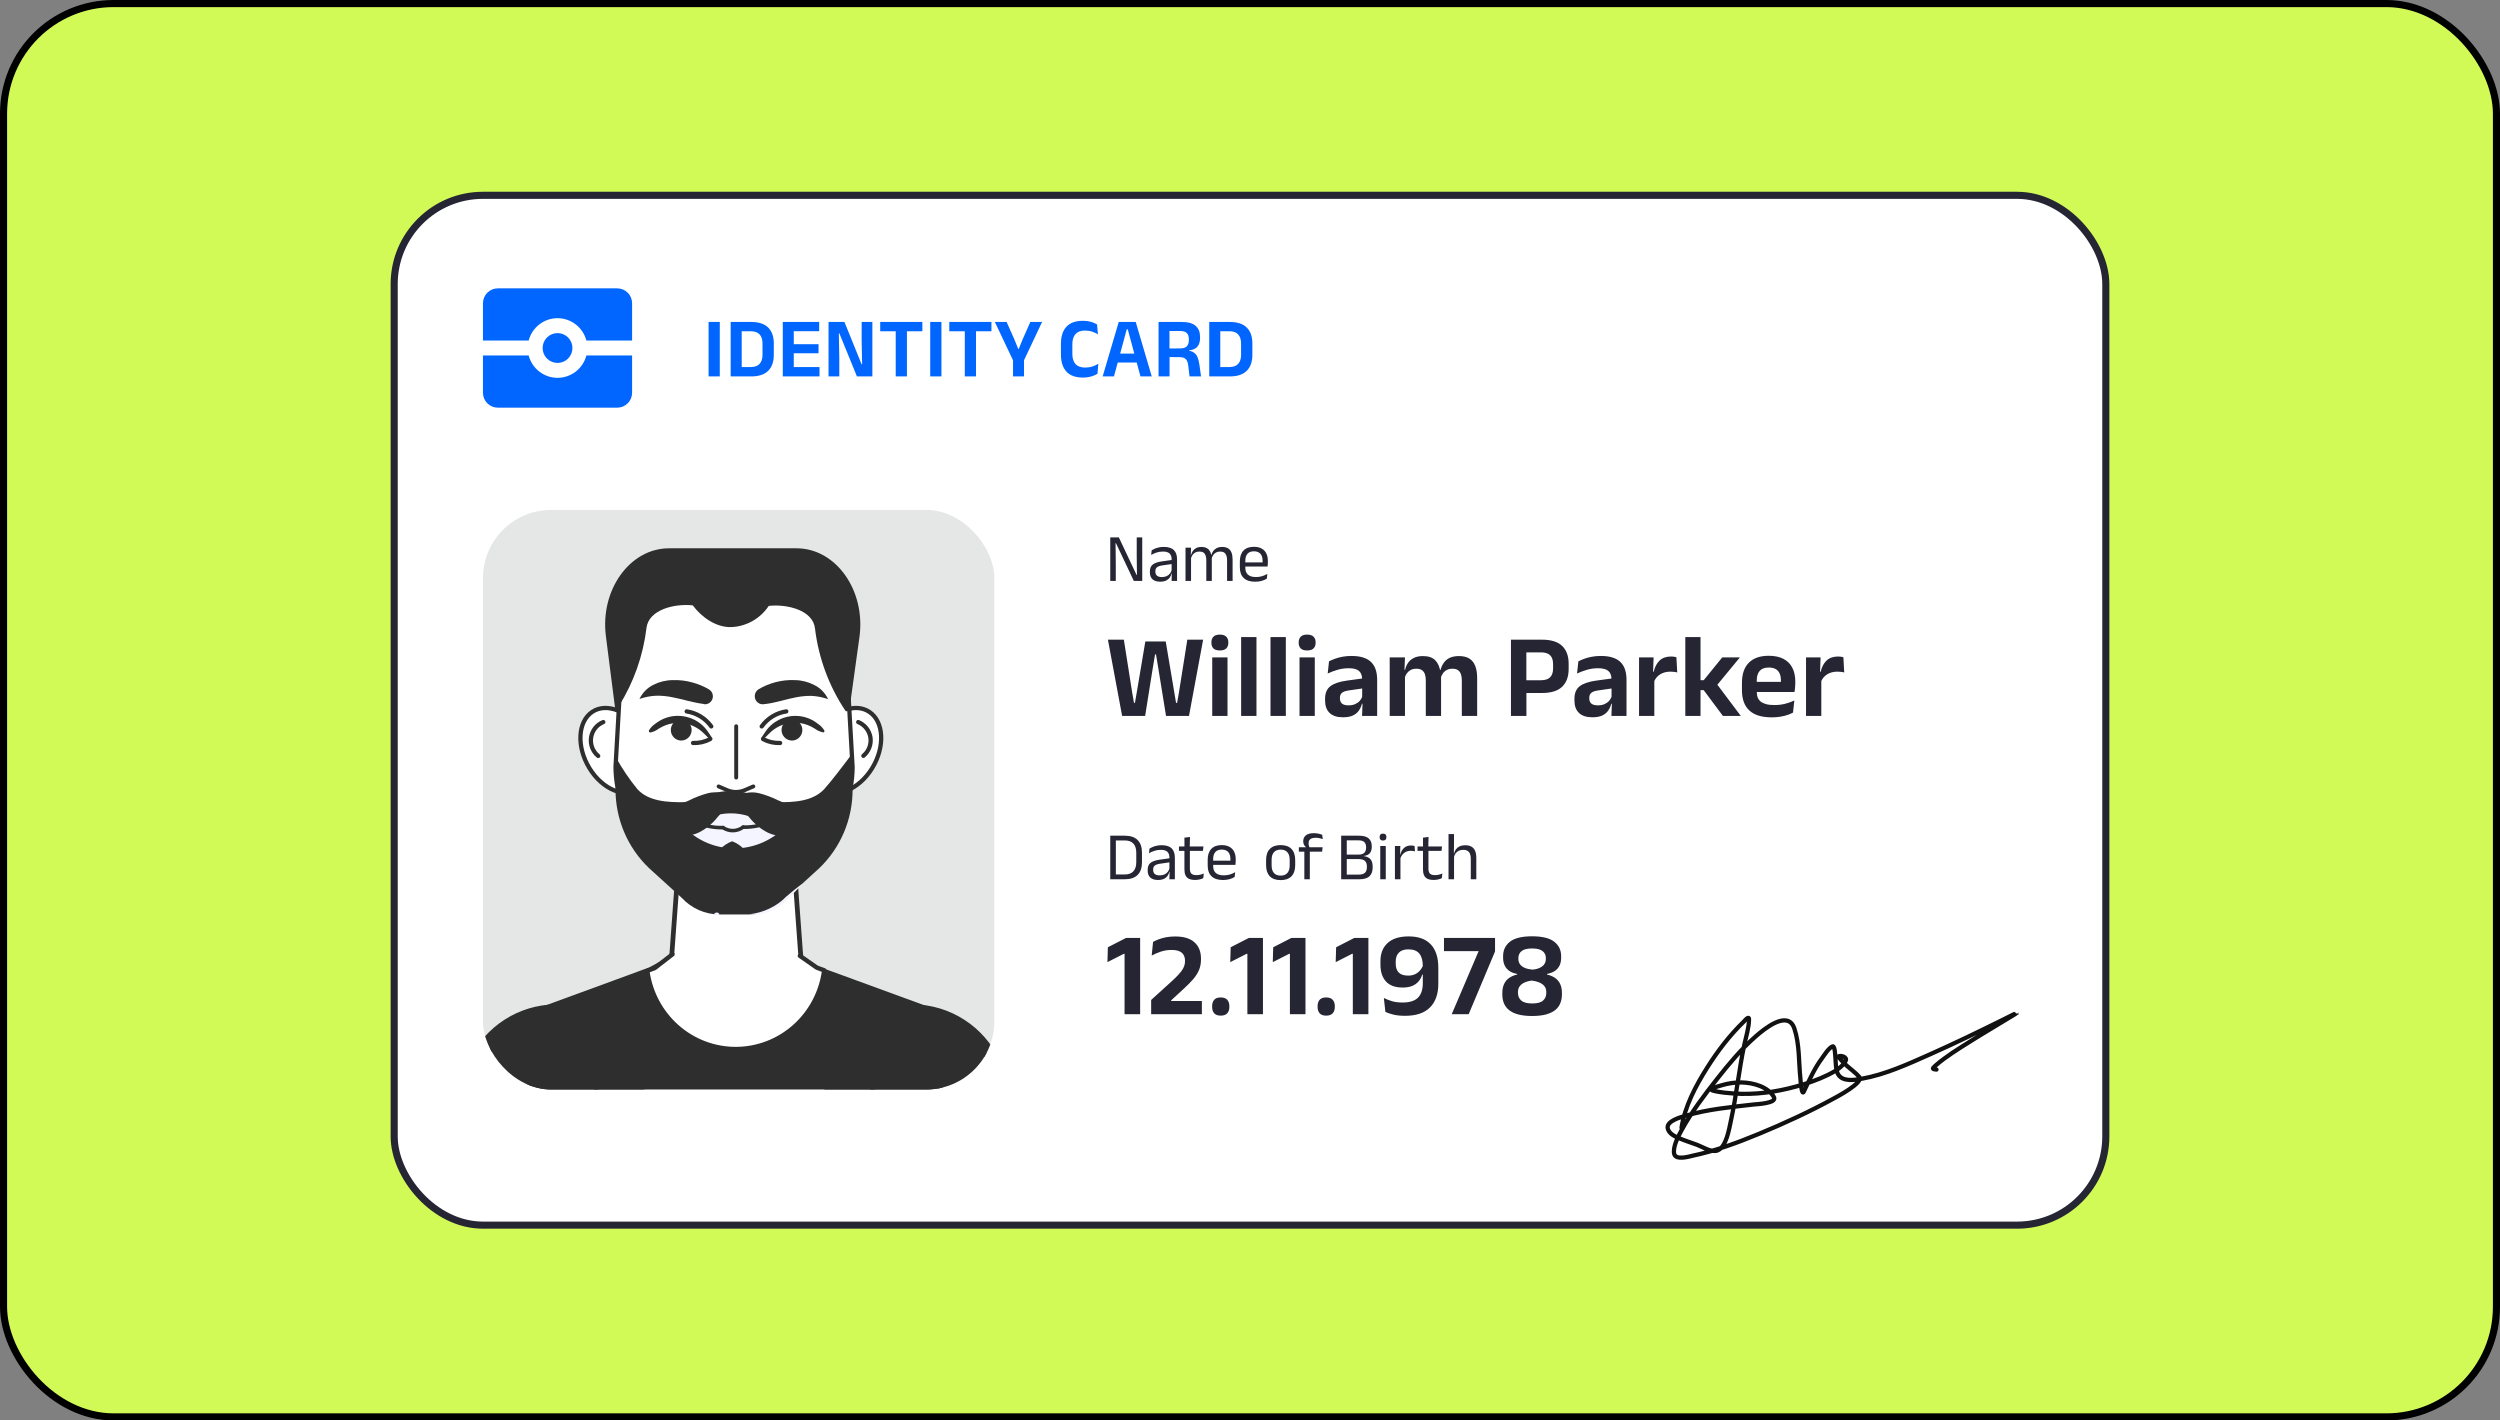
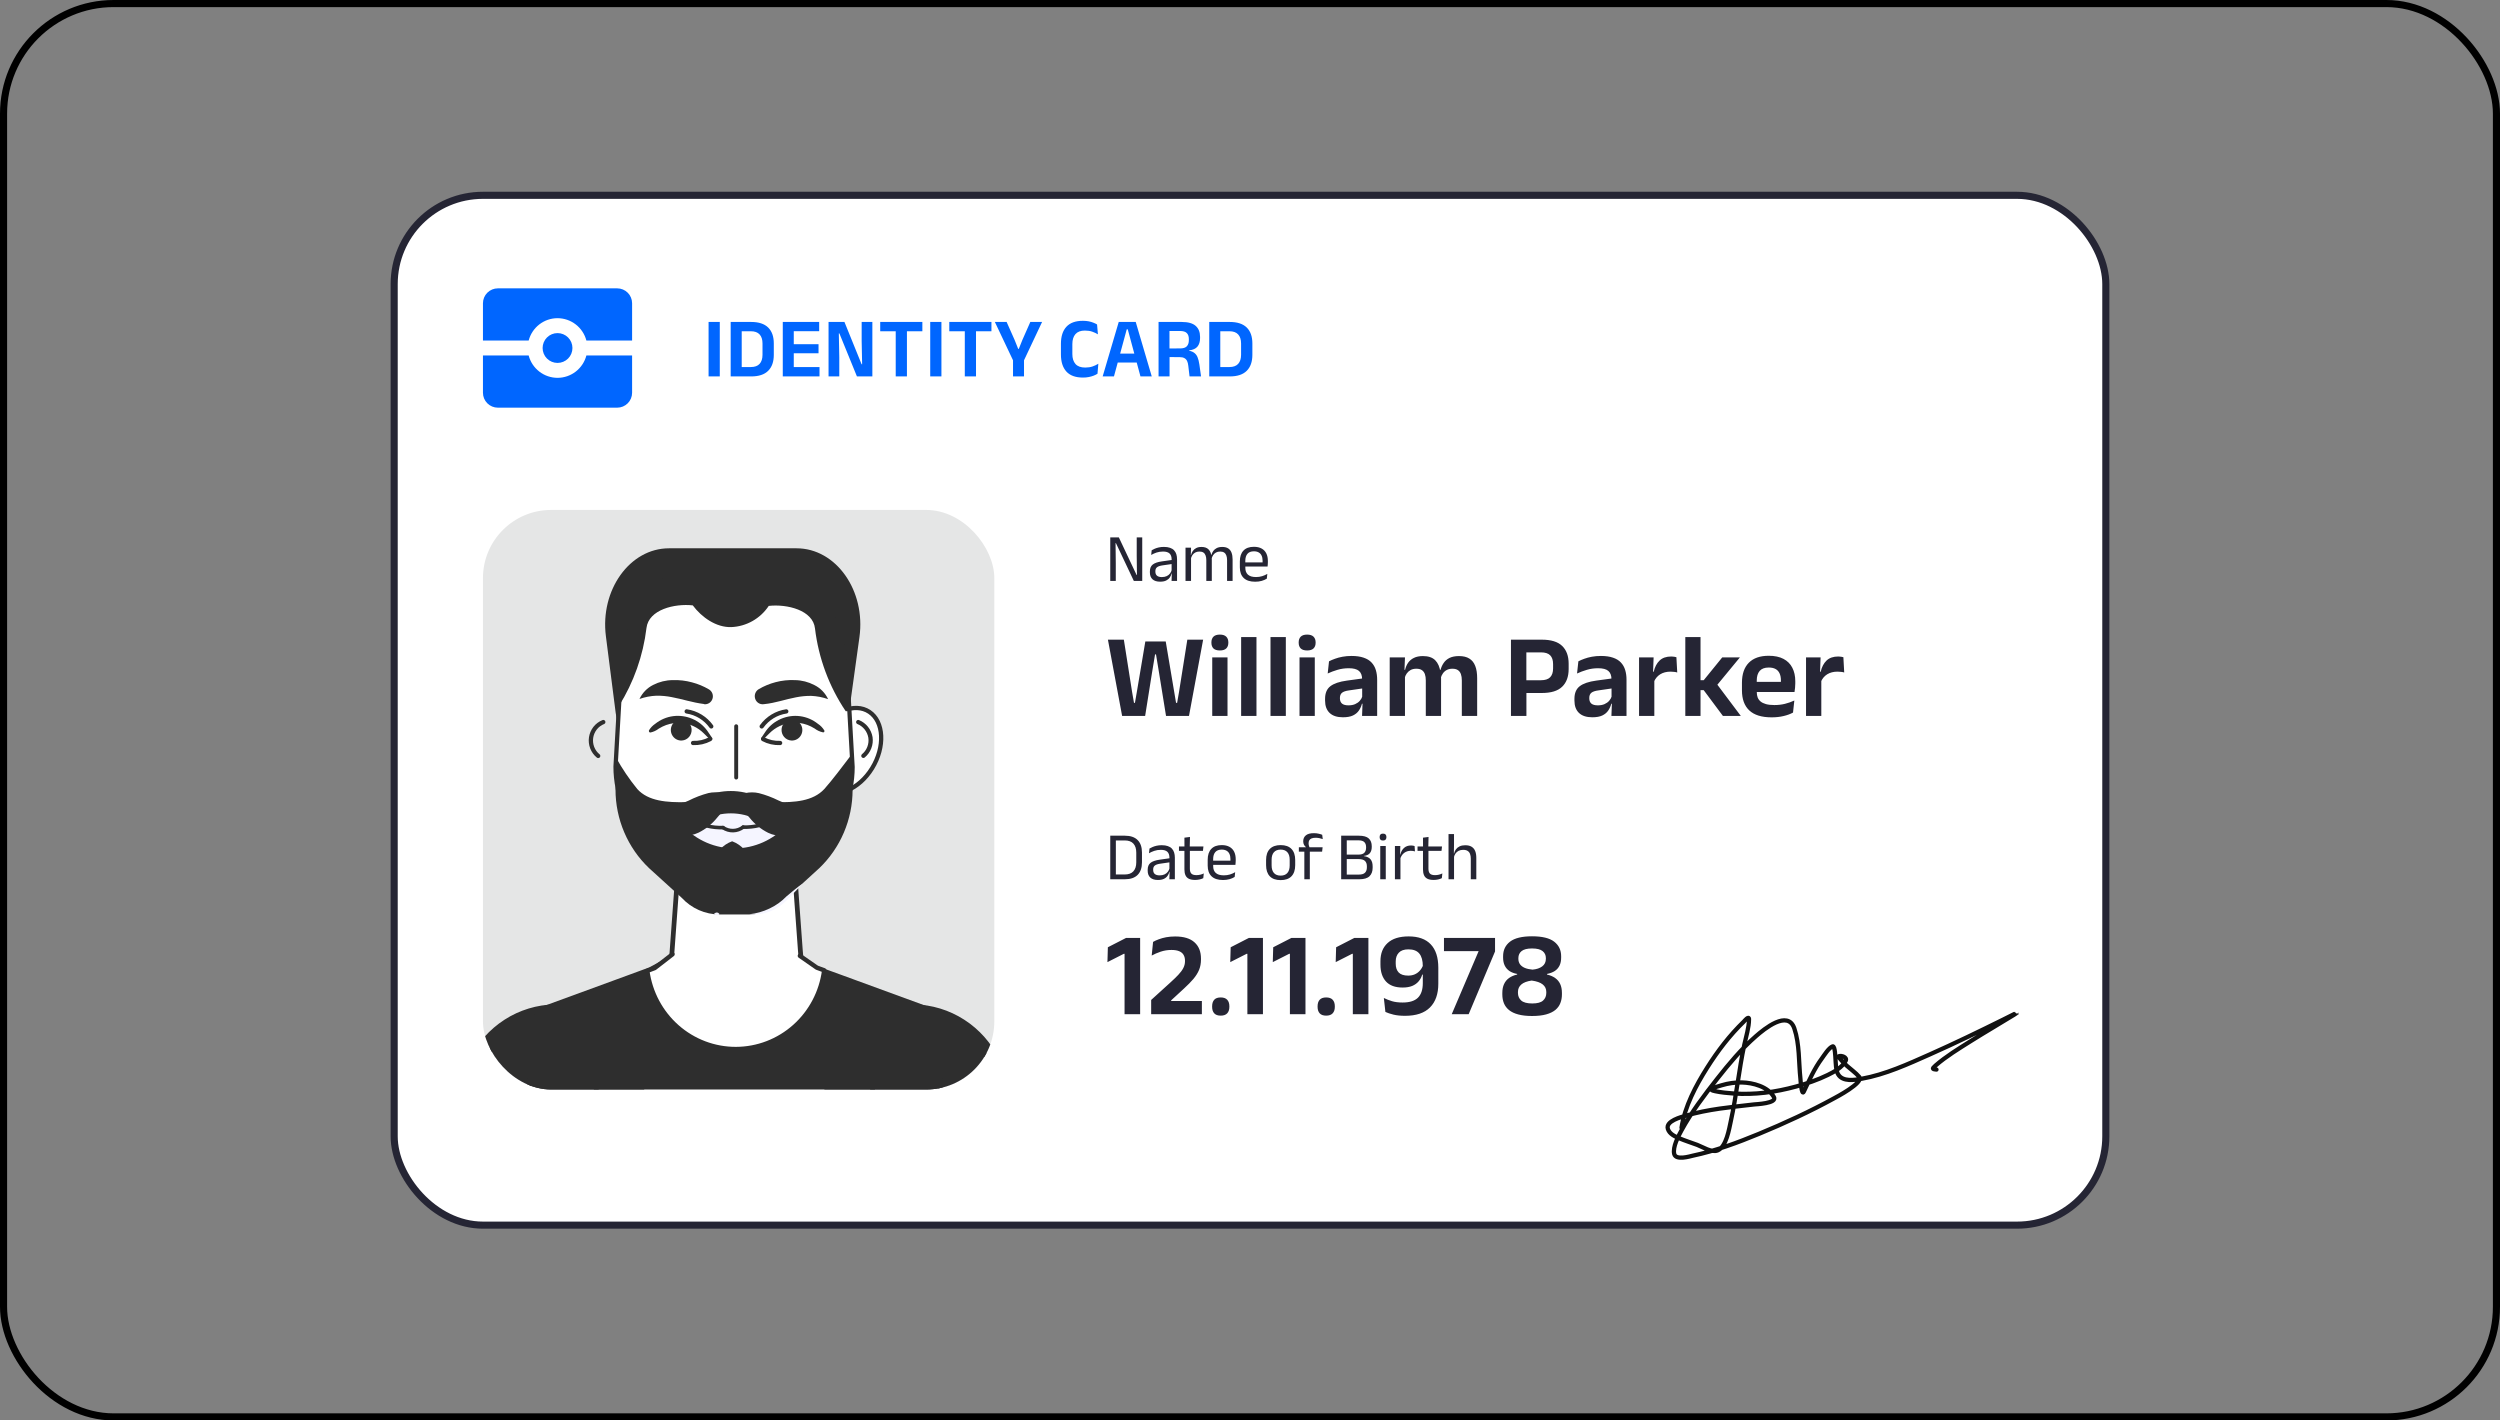
<svg xmlns="http://www.w3.org/2000/svg" width="352" height="200" viewBox="0 0 352 200" fill="none">
  <rect x="0" y="0" width="352" height="200" fill="#808080" stroke="none" />
-   <rect x="0.5" y="0.5" width="351" height="199" rx="15.5" fill="#D2FA57" />
  <rect x="0.5" y="0.5" width="351" height="199" rx="15.5" stroke="black" />
  <rect x="55.5" y="27.5" width="241" height="145" rx="12.5" fill="white" />
  <rect x="55.5" y="27.5" width="241" height="145" rx="12.5" stroke="#252534" />
  <g clip-path="url(#clip0_15343_35228)">
-     <path d="M70.1 40.6C69.543 40.6 69.009 40.821 68.615 41.215C68.221 41.609 68 42.143 68 42.7V47.95H74.436C74.919 46.102 76.589 44.8 78.5 44.8C79.43 44.803 80.333 45.113 81.068 45.683C81.803 46.253 82.329 47.05 82.564 47.95H89V42.7C89 42.143 88.779 41.609 88.385 41.215C87.991 40.821 87.457 40.6 86.9 40.6H70.1ZM78.5 46.9C77.943 46.9 77.409 47.121 77.015 47.515C76.621 47.909 76.4 48.443 76.4 49C76.4 49.557 76.621 50.091 77.015 50.485C77.409 50.879 77.943 51.1 78.5 51.1C79.057 51.1 79.591 50.879 79.985 50.485C80.379 50.091 80.6 49.557 80.6 49C80.6 48.443 80.379 47.909 79.985 47.515C79.591 47.121 79.057 46.9 78.5 46.9ZM68 50.05V55.3C68 55.857 68.221 56.391 68.615 56.785C69.009 57.179 69.543 57.4 70.1 57.4H86.9C87.457 57.4 87.991 57.179 88.385 56.785C88.779 56.391 89 55.857 89 55.3V50.05H82.564C82.329 50.95 81.803 51.747 81.068 52.317C80.333 52.887 79.43 53.197 78.5 53.2C77.57 53.197 76.667 52.887 75.932 52.317C75.197 51.747 74.671 50.95 74.436 50.05H68Z" fill="#0066FF" />
+     <path d="M70.1 40.6C69.543 40.6 69.009 40.821 68.615 41.215C68.221 41.609 68 42.143 68 42.7V47.95H74.436C74.919 46.102 76.589 44.8 78.5 44.8C79.43 44.803 80.333 45.113 81.068 45.683C81.803 46.253 82.329 47.05 82.564 47.95H89V42.7C89 42.143 88.779 41.609 88.385 41.215C87.991 40.821 87.457 40.6 86.9 40.6H70.1ZM78.5 46.9C77.943 46.9 77.409 47.121 77.015 47.515C76.621 47.909 76.4 48.443 76.4 49C76.4 49.557 76.621 50.091 77.015 50.485C77.409 50.879 77.943 51.1 78.5 51.1C79.057 51.1 79.591 50.879 79.985 50.485C80.379 50.091 80.6 49.557 80.6 49C80.6 48.443 80.379 47.909 79.985 47.515C79.591 47.121 79.057 46.9 78.5 46.9M68 50.05V55.3C68 55.857 68.221 56.391 68.615 56.785C69.009 57.179 69.543 57.4 70.1 57.4H86.9C87.457 57.4 87.991 57.179 88.385 56.785C88.779 56.391 89 55.857 89 55.3V50.05H82.564C82.329 50.95 81.803 51.747 81.068 52.317C80.333 52.887 79.43 53.197 78.5 53.2C77.57 53.197 76.667 52.887 75.932 52.317C75.197 51.747 74.671 50.95 74.436 50.05H68Z" fill="#0066FF" />
  </g>
  <g clip-path="url(#clip1_15343_35228)">
    <rect x="68" y="71.8" width="72" height="81.6" rx="9.6" fill="#E5E6E6" />
    <g clip-path="url(#clip2_15343_35228)">
      <path d="M110.645 109.478H95.57C91.136 109.478 87.363 105.605 86.687 100.36L85.31 89.579C84.474 83.067 88.685 77.2 94.193 77.2H112.149C117.721 77.2 121.923 83.163 121.008 89.716L119.512 100.497C118.787 105.677 115.038 109.478 110.645 109.478Z" fill="#2E2E2E" />
      <path d="M115.325 103.152C113.486 106.154 113.661 109.712 115.723 111.092C117.784 112.472 120.952 111.165 122.798 108.163C124.645 105.161 124.462 101.61 122.401 100.231C120.339 98.851 117.171 100.158 115.325 103.152Z" fill="white" stroke="#2E2E2E" stroke-width="0.6" stroke-linecap="round" stroke-linejoin="round" />
      <path d="M120.84 101.667C121.285 101.849 121.677 102.143 121.978 102.521C122.279 102.9 122.479 103.35 122.56 103.83C122.629 104.312 122.574 104.804 122.399 105.258C122.225 105.712 121.937 106.112 121.565 106.42" stroke="#2E2E2E" stroke-width="0.6" stroke-linecap="round" stroke-linejoin="round" />
-       <path d="M90.46 103.152C92.299 106.154 92.123 109.712 90.062 111.092C88 112.472 84.832 111.165 82.994 108.163C81.155 105.161 81.33 101.61 83.392 100.231C85.453 98.851 88.613 100.158 90.46 103.152Z" fill="white" stroke="#2E2E2E" stroke-width="0.6" stroke-linecap="round" stroke-linejoin="round" />
      <path d="M84.943 101.667C84.493 101.845 84.098 102.139 83.796 102.521C83.495 102.903 83.298 103.358 83.225 103.842C83.153 104.325 83.207 104.819 83.383 105.275C83.558 105.73 83.849 106.131 84.226 106.436" stroke="#2E2E2E" stroke-width="0.6" stroke-linecap="round" stroke-linejoin="round" />
      <path d="M113.144 139.336C113.165 140.595 112.941 141.845 112.485 143.017C112.029 144.188 111.35 145.256 110.487 146.162C109.624 147.067 108.593 147.791 107.454 148.292C106.314 148.793 105.089 149.062 103.847 149.084C102.605 149.105 101.372 148.878 100.216 148.416C99.061 147.953 98.007 147.265 97.114 146.39C96.221 145.515 95.507 144.47 95.013 143.315C94.518 142.16 94.253 140.917 94.232 139.658C94.224 139.551 94.224 139.443 94.232 139.336L95.275 125.052L95.545 121.429L96.071 114.336H111.289L112.085 125.553L112.682 133.719L113.144 139.336Z" fill="white" stroke="#2E2E2E" stroke-width="0.672" stroke-linecap="round" stroke-linejoin="round" />
      <path d="M120.044 108.001C120.041 110.06 119.625 112.096 118.822 113.987C118.018 115.878 116.845 117.583 115.372 119L110.859 123.108C110.184 123.866 109.36 124.473 108.44 124.89C107.521 125.307 106.525 125.524 105.518 125.529H101.307C100.312 125.528 99.328 125.321 98.415 124.92C97.502 124.519 96.679 123.932 95.998 123.196L91.39 119.008C89.899 117.586 88.711 115.869 87.9 113.963C87.088 112.058 86.669 110.004 86.67 107.929L86.742 106.662L87.155 99.399L87.466 94.009C87.453 91.886 87.854 89.782 88.645 87.816C89.436 85.85 90.601 84.062 92.075 82.554C93.548 81.046 95.301 79.847 97.232 79.027C99.163 78.206 101.235 77.78 103.329 77.773C105.418 77.772 107.487 78.191 109.415 79.007C111.343 79.823 113.092 81.019 114.56 82.526C116.047 84.032 117.227 85.821 118.031 87.79C118.836 89.759 119.249 91.87 119.248 94.001L119.598 100.134L119.94 106.186L120.044 108.001Z" fill="white" stroke="#2E2E2E" stroke-width="0.6" stroke-linecap="round" stroke-linejoin="round" />
      <path d="M119.567 100.134H119.074C116.737 96.661 115.255 92.671 114.752 88.497C114.473 85.899 110.812 85.028 108.241 85.31C107.653 86.194 106.869 86.925 105.95 87.444C105.032 87.962 104.006 88.254 102.956 88.296C100.862 88.36 98.809 86.94 97.543 85.237C94.988 84.955 91.335 85.826 91.025 88.417C90.555 92.322 89.231 96.072 87.148 99.391L87.459 94.001C87.447 91.878 87.849 89.774 88.641 87.809C89.433 85.843 90.599 84.056 92.073 82.549C93.547 81.041 95.301 79.843 97.232 79.024C99.164 78.204 101.236 77.779 103.33 77.773C105.419 77.772 107.488 78.191 109.415 79.007C111.343 79.823 113.092 81.019 114.561 82.526C116.048 84.032 117.228 85.821 118.032 87.79C118.837 89.759 119.25 91.87 119.249 94.001L119.567 100.134Z" fill="#2E2E2E" />
      <path d="M120.045 108.002L119.941 106.186C118.668 107.864 117.148 109.882 116.065 111.092C114.473 112.819 111.847 113.005 109.18 112.94C108.297 112.846 107.439 112.586 106.649 112.173C105.468 111.647 104.191 111.375 102.9 111.375C101.609 111.375 100.333 111.647 99.151 112.173C98.356 112.586 97.493 112.846 96.604 112.94C93.946 113.005 91.271 112.819 89.727 111.092C88.601 109.709 87.6 108.226 86.734 106.662L86.663 107.929C86.668 108.639 86.721 109.348 86.822 110.051L86.734 109.89L86.663 111.165C86.663 113.24 87.083 115.293 87.896 117.197C88.709 119.101 89.898 120.816 91.391 122.236L95.999 126.424C96.68 127.16 97.502 127.747 98.415 128.148C99.329 128.549 100.313 128.756 101.308 128.756H105.519C106.526 128.751 107.521 128.532 108.44 128.116C109.36 127.699 110.184 127.093 110.86 126.336L115.373 122.22C116.845 120.806 118.018 119.103 118.821 117.215C119.625 115.327 120.041 113.293 120.045 111.237L119.957 109.623C120.014 109.085 120.043 108.543 120.045 108.002Z" fill="#2E2E2E" />
      <path d="M105.519 128.724C106.501 128.619 107.459 128.346 108.352 127.917C109.245 127.5 110.054 126.92 110.74 126.206C111.472 125.585 112.22 124.964 113.008 124.399C112.372 125.133 111.687 125.819 110.987 126.497C110.317 127.284 109.471 127.897 108.52 128.285C107.568 128.672 106.539 128.823 105.519 128.724Z" fill="#F5F5FF" />
      <path d="M100.527 128.684C100.586 128.619 100.656 128.567 100.734 128.53C100.793 128.499 100.859 128.482 100.925 128.482C100.992 128.482 101.058 128.499 101.116 128.53C101.191 128.576 101.256 128.636 101.307 128.708C101.256 128.778 101.187 128.834 101.108 128.869C101.043 128.884 100.975 128.884 100.909 128.869C100.84 128.867 100.771 128.848 100.71 128.813C100.641 128.783 100.579 128.739 100.527 128.684Z" fill="#F5F5FF" />
      <path d="M110.755 116.192C109.828 117.211 108.704 118.026 107.454 118.587C106.203 119.148 104.852 119.443 103.485 119.454C102.117 119.464 100.762 119.19 99.503 118.649C98.244 118.107 97.108 117.309 96.166 116.305H96.612C97.51 116.191 98.376 115.895 99.159 115.434C100.319 114.833 101.604 114.52 102.907 114.52C104.211 114.52 105.496 114.833 106.656 115.434C107.434 115.893 108.295 116.19 109.187 116.305C109.712 116.319 110.238 116.281 110.755 116.192Z" fill="#F5F5FF" />
      <path d="M103.083 118.452C103.72 118.685 104.293 119.07 104.754 119.573C104.9 119.719 105.015 119.892 105.094 120.083C105.173 120.275 105.213 120.48 105.213 120.687C105.213 120.894 105.173 121.099 105.094 121.29C105.015 121.481 104.9 121.655 104.754 121.8C104.291 122.305 103.715 122.69 103.075 122.922C102.437 122.69 101.863 122.306 101.403 121.8C101.258 121.655 101.143 121.481 101.064 121.29C100.985 121.099 100.945 120.894 100.945 120.687C100.945 120.48 100.985 120.275 101.064 120.083C101.143 119.892 101.258 119.719 101.403 119.573C101.866 119.068 102.442 118.683 103.083 118.452Z" fill="#2E2E2E" />
      <path d="M106.816 97.043C107.562 96.601 108.366 96.267 109.204 96.05C110.092 95.815 111.009 95.717 111.926 95.76C112.882 95.775 113.822 96.016 114.672 96.462C115.516 96.881 116.195 97.578 116.598 98.439C115.829 98.168 115.024 98.013 114.21 97.979C113.497 97.972 112.785 98.04 112.085 98.181C110.652 98.439 109.196 98.988 107.548 99.149C107.402 99.172 107.253 99.165 107.11 99.128C106.966 99.091 106.832 99.026 106.714 98.936C106.596 98.846 106.497 98.732 106.423 98.603C106.349 98.473 106.301 98.329 106.283 98.181C106.252 97.959 106.286 97.733 106.381 97.531C106.476 97.329 106.627 97.159 106.816 97.043Z" fill="#2E2E2E" />
      <path d="M99.127 99.125C97.488 98.923 96.023 98.415 94.591 98.157C93.878 98.013 93.152 97.945 92.426 97.955C91.612 97.988 90.807 98.143 90.038 98.415C90.443 97.556 91.122 96.86 91.964 96.438C92.821 95.998 93.766 95.766 94.726 95.76C95.638 95.728 96.55 95.834 97.432 96.075C98.269 96.292 99.073 96.626 99.82 97.067C100.042 97.198 100.213 97.402 100.303 97.646C100.393 97.89 100.396 98.158 100.313 98.404C100.229 98.651 100.063 98.86 99.844 98.996C99.625 99.131 99.366 99.186 99.112 99.149L99.127 99.125Z" fill="#2E2E2E" />
      <path d="M107.15 103.942C107.38 103.587 107.619 103.24 107.866 102.885C108.132 102.52 108.446 102.191 108.797 101.909C109.522 101.339 110.381 100.972 111.289 100.844C112.204 100.716 113.136 100.842 113.987 101.207C114.405 101.388 114.799 101.624 115.157 101.909C115.525 102.148 115.835 102.468 116.064 102.845C116.087 102.892 116.09 102.946 116.074 102.996C116.057 103.046 116.023 103.087 115.977 103.111C115.938 103.123 115.896 103.123 115.857 103.111C115.435 103.021 115.038 102.837 114.695 102.571C114.367 102.367 114.021 102.197 113.66 102.062C112.941 101.805 112.176 101.706 111.416 101.772C110.253 101.895 109.167 102.416 108.336 103.248C108.041 103.547 107.747 103.854 107.436 104.144C107.404 104.171 107.365 104.185 107.324 104.184C107.283 104.184 107.243 104.169 107.212 104.142C107.181 104.115 107.16 104.078 107.153 104.037C107.146 103.996 107.153 103.954 107.174 103.918L107.15 103.942Z" fill="#2E2E2E" />
      <path d="M110.047 102.651C110.073 102.36 110.183 102.083 110.363 101.855C110.544 101.627 110.786 101.458 111.061 101.369C111.335 101.28 111.63 101.276 111.907 101.356C112.184 101.436 112.432 101.597 112.619 101.819C112.807 102.041 112.925 102.314 112.96 102.604C112.995 102.894 112.944 103.189 112.815 103.45C112.686 103.711 112.483 103.928 112.233 104.073C111.983 104.218 111.696 104.285 111.409 104.265C111.214 104.252 111.024 104.2 110.849 104.111C110.675 104.022 110.52 103.899 110.393 103.749C110.266 103.598 110.17 103.424 110.111 103.235C110.052 103.047 110.03 102.848 110.047 102.651Z" fill="#2E2E2E" />
      <path d="M107.453 104.072C108.188 104.461 109.012 104.648 109.841 104.612" stroke="#2E2E2E" stroke-width="0.6" stroke-linecap="round" stroke-linejoin="round" />
      <path d="M107.246 102.28C107.655 101.712 108.172 101.233 108.767 100.87C109.361 100.507 110.021 100.267 110.708 100.166" stroke="#2E2E2E" stroke-width="0.6" stroke-linecap="round" stroke-linejoin="round" />
      <path d="M100.011 104.168C99.7 103.878 99.406 103.571 99.111 103.273C98.28 102.44 97.193 101.919 96.031 101.796C95.271 101.73 94.506 101.829 93.786 102.087C93.426 102.221 93.079 102.392 92.751 102.595C92.409 102.861 92.012 103.046 91.59 103.136C91.538 103.143 91.486 103.129 91.444 103.097C91.402 103.065 91.374 103.018 91.367 102.966C91.354 102.927 91.354 102.884 91.367 102.845C91.591 102.47 91.896 102.15 92.258 101.909C92.616 101.624 93.01 101.388 93.428 101.207C94.291 100.834 95.238 100.709 96.166 100.844C97.071 100.973 97.927 101.341 98.65 101.909C99.001 102.191 99.314 102.52 99.581 102.885C99.828 103.24 100.066 103.587 100.297 103.943C100.318 103.979 100.325 104.021 100.318 104.062C100.311 104.102 100.29 104.14 100.259 104.166C100.227 104.193 100.188 104.208 100.147 104.209C100.106 104.209 100.066 104.195 100.034 104.168H100.011Z" fill="#2E2E2E" />
      <path d="M97.376 102.651C97.35 102.36 97.24 102.083 97.06 101.855C96.88 101.627 96.637 101.458 96.362 101.369C96.088 101.28 95.793 101.276 95.516 101.356C95.239 101.436 94.991 101.597 94.804 101.819C94.617 102.041 94.498 102.314 94.463 102.604C94.428 102.894 94.479 103.189 94.608 103.45C94.737 103.711 94.94 103.928 95.19 104.073C95.44 104.218 95.727 104.285 96.015 104.265C96.209 104.252 96.399 104.2 96.574 104.111C96.748 104.022 96.903 103.899 97.03 103.749C97.157 103.598 97.253 103.424 97.312 103.235C97.371 103.047 97.393 102.848 97.376 102.651Z" fill="#2E2E2E" />
      <path d="M99.97 104.072C99.235 104.461 98.412 104.648 97.582 104.612" stroke="#2E2E2E" stroke-width="0.6" stroke-linecap="round" stroke-linejoin="round" />
      <path d="M100.146 102.28C99.736 101.712 99.219 101.233 98.625 100.87C98.03 100.507 97.37 100.267 96.684 100.166" stroke="#2E2E2E" stroke-width="0.6" stroke-linecap="round" stroke-linejoin="round" />
      <path d="M103.656 109.478V102.256" stroke="#2E2E2E" stroke-width="0.552" stroke-linecap="round" stroke-linejoin="round" />
-       <path d="M101.18 110.729L102.398 111.254C102.786 111.418 103.203 111.502 103.624 111.502C104.045 111.502 104.461 111.418 104.849 111.254L106.067 110.729" stroke="#2E2E2E" stroke-width="0.552" stroke-linecap="round" stroke-linejoin="round" />
      <path d="M104.635 116.458C106.146 116.51 107.643 116.145 108.965 115.401" stroke="#2E2E2E" stroke-width="0.504" stroke-linecap="round" stroke-linejoin="round" />
      <path d="M101.794 116.523C100.28 116.576 98.781 116.21 97.456 115.466" stroke="#2E2E2E" stroke-width="0.504" stroke-linecap="round" stroke-linejoin="round" />
      <path d="M101.793 116.523C102.215 116.813 102.715 116.962 103.224 116.951C103.733 116.939 104.226 116.767 104.634 116.458" stroke="#2E2E2E" stroke-width="0.504" stroke-linecap="round" stroke-linejoin="round" />
      <path d="M103.25 112.98C103.419 112.653 103.656 112.367 103.945 112.142C104.233 111.916 104.566 111.756 104.921 111.673C105.555 111.528 106.213 111.528 106.847 111.673C107.801 111.919 108.727 112.266 109.609 112.706L110.405 113.045C110.653 113.17 110.925 113.236 111.201 113.239C111.902 113.295 112.928 112.932 114.242 112.811C114.219 113.554 114.049 114.284 113.743 114.959C113.437 115.634 113 116.24 112.459 116.741C111.86 117.282 111.102 117.608 110.302 117.669C109.563 117.72 108.823 117.579 108.153 117.257C107.137 116.75 106.243 116.023 105.534 115.127C105.216 114.756 104.921 114.393 104.587 114.021C104.22 113.582 103.764 113.227 103.25 112.98Z" fill="#2E2E2E" />
      <path d="M103.258 112.98C102.749 113.227 102.296 113.579 101.929 114.013C101.595 114.384 101.3 114.748 100.982 115.119C100.271 116.009 99.377 116.73 98.363 117.233C97.693 117.554 96.953 117.696 96.214 117.645C95.417 117.591 94.659 117.273 94.057 116.741C93.527 116.238 93.101 115.635 92.803 114.964C92.506 114.294 92.342 113.57 92.322 112.835C93.635 112.956 94.662 113.319 95.362 113.263C95.639 113.261 95.911 113.194 96.158 113.069L96.954 112.73C97.843 112.277 98.777 111.92 99.74 111.665C100.374 111.52 101.032 111.52 101.666 111.665C102.008 111.759 102.326 111.924 102.6 112.151C102.874 112.378 103.099 112.66 103.258 112.98Z" fill="#2E2E2E" />
      <path d="M136.816 195.379L133.417 187.011L130.695 180.305L128.402 174.656L123.364 162.245C120.714 155.717 123.364 148.527 129.039 146.493C130.019 146.16 131.046 145.994 132.08 146.001H132.358C136.792 146.17 141.114 149.503 142.801 154.603L146.876 166.708L148.699 172.122L156.587 195.524" fill="#F5F5FF" />
      <path d="M136.816 195.379L133.417 187.011L130.695 180.305L128.402 174.656L123.364 162.245C120.714 155.717 123.364 148.527 129.039 146.493C130.019 146.16 131.046 145.994 132.08 146.001H132.358C136.792 146.17 141.114 149.503 142.801 154.603L146.876 166.708L148.699 172.122L156.587 195.524" stroke="#2E2E2E" stroke-width="0.648" stroke-linecap="round" stroke-linejoin="round" />
      <path d="M147.337 160.502C144.671 159.994 139.298 161.253 133.544 163.883C127.789 166.514 123.411 169.701 121.963 172.05L117.187 160.696C114.003 153.223 117.442 144.686 124.589 142.136C125.908 141.662 127.297 141.419 128.696 141.418C131.201 141.465 133.645 142.21 135.76 143.571C137.876 144.931 139.581 146.855 140.691 149.132L147.337 160.502Z" fill="#2E2E2E" />
      <path d="M69.987 195.379L73.386 187.011L76.108 180.305L78.401 174.656L83.431 162.237C86.082 155.709 83.471 148.519 77.756 146.485C76.776 146.152 75.749 145.985 74.715 145.993H74.437C70.003 146.162 65.681 149.495 63.994 154.595L59.919 166.699L58.096 172.114L50.208 195.516" fill="#F5F5FF" />
      <path d="M69.987 195.379L73.386 187.011L76.108 180.305L78.401 174.656L83.431 162.237C86.082 155.709 83.471 148.519 77.756 146.485C76.776 146.152 75.749 145.985 74.715 145.993H74.437C70.003 146.162 65.681 149.495 63.994 154.595L59.919 166.699L58.096 172.114L50.208 195.516" stroke="#2E2E2E" stroke-width="0.648" stroke-linecap="round" stroke-linejoin="round" />
      <path d="M59.465 160.502C62.132 159.994 67.504 161.253 73.259 163.883C79.013 166.514 83.431 169.701 84.84 172.05L89.615 160.696C92.76 153.223 89.361 144.686 82.213 142.136C80.894 141.661 79.505 141.418 78.106 141.418C75.601 141.465 73.158 142.21 71.042 143.571C68.927 144.931 67.221 146.855 66.111 149.132L59.465 160.502Z" fill="#2E2E2E" />
      <path d="M133.814 195.782H73.083L73.394 186.76L73.617 180.248L73.903 172.251L74.802 146.437L74.938 142.596L76.896 141.877L88.286 137.706L90.483 136.899L91.573 136.495L94.415 134.946H95.274H111.711H112.053L115.245 136.439L116.327 136.834L118.524 137.633L130.248 141.926L132.055 142.596L132.182 146.445L132.668 160.986L133.034 172.098L133.297 180.135V180.176L133.535 187.438L133.814 195.782Z" fill="#2E2E2E" stroke="#2E2E2E" stroke-width="0.648" stroke-linecap="round" stroke-linejoin="round" />
      <path d="M112.626 134.583L115.014 136.245L116.049 136.624C115.653 139.684 114.175 142.495 111.89 144.533C109.605 146.572 106.668 147.701 103.624 147.71C100.58 147.719 97.636 146.607 95.339 144.582C93.042 142.556 91.549 139.754 91.136 136.697L92.186 136.301L94.686 134.365" fill="white" />
      <path d="M112.626 134.583L115.014 136.245L116.049 136.624C115.653 139.684 114.175 142.495 111.89 144.533C109.605 146.572 106.668 147.701 103.624 147.71C100.58 147.719 97.636 146.607 95.339 144.582C93.042 142.556 91.549 139.754 91.136 136.697L92.186 136.301L94.686 134.365" stroke="#2E2E2E" stroke-width="0.624" stroke-linecap="round" stroke-linejoin="round" />
    </g>
  </g>
  <path d="M156.862 123.8V123.128H158.35C158.894 123.128 159.302 122.981 159.574 122.686C159.85 122.389 159.987 121.965 159.987 121.414V120.046C159.987 119.493 159.85 119.069 159.574 118.774C159.302 118.48 158.894 118.333 158.35 118.333H156.858V117.666H158.379C159.173 117.666 159.773 117.87 160.179 118.28C160.586 118.686 160.789 119.274 160.789 120.042V121.419C160.789 122.184 160.586 122.773 160.179 123.186C159.773 123.595 159.173 123.8 158.379 123.8H156.862ZM156.325 123.8V117.666H157.112V123.8H156.325ZM164.647 123.8L164.681 122.662L164.652 122.542V121.05L164.657 120.776C164.657 120.395 164.559 120.114 164.364 119.931C164.172 119.749 163.866 119.658 163.447 119.658C163.111 119.658 162.802 119.706 162.521 119.802C162.242 119.898 161.994 120.01 161.777 120.138L161.849 119.475C161.97 119.402 162.114 119.33 162.281 119.259C162.45 119.186 162.642 119.125 162.857 119.077C163.074 119.029 163.313 119.005 163.572 119.005C163.908 119.005 164.193 119.046 164.426 119.13C164.663 119.21 164.854 119.326 164.998 119.48C165.145 119.634 165.252 119.819 165.319 120.037C165.386 120.254 165.42 120.498 165.42 120.766V123.8H164.647ZM163.034 123.901C162.57 123.901 162.214 123.789 161.964 123.565C161.718 123.338 161.594 123.014 161.594 122.595V122.456C161.594 122.024 161.727 121.702 161.993 121.491C162.262 121.277 162.687 121.128 163.27 121.045L164.753 120.834L164.796 121.4L163.366 121.606C163.007 121.658 162.751 121.746 162.598 121.87C162.444 121.992 162.367 122.173 162.367 122.413V122.49C162.367 122.736 162.442 122.925 162.593 123.056C162.746 123.187 162.975 123.253 163.279 123.253C163.548 123.253 163.778 123.206 163.97 123.114C164.162 123.021 164.318 122.896 164.436 122.739C164.554 122.582 164.634 122.408 164.676 122.216L164.796 122.744H164.647C164.602 122.949 164.518 123.139 164.393 123.315C164.271 123.491 164.1 123.634 163.879 123.742C163.658 123.848 163.377 123.901 163.034 123.901ZM168.269 123.896C167.907 123.896 167.616 123.842 167.395 123.733C167.174 123.624 167.014 123.459 166.915 123.238C166.816 123.018 166.766 122.742 166.766 122.413V119.456H167.534V122.322C167.534 122.629 167.605 122.856 167.746 123.003C167.886 123.147 168.123 123.219 168.456 123.219C168.645 123.219 168.826 123.198 168.998 123.157C169.174 123.115 169.339 123.056 169.493 122.979L169.421 123.646C169.27 123.723 169.094 123.784 168.893 123.829C168.691 123.874 168.483 123.896 168.269 123.896ZM165.998 119.806V119.182H169.445L169.373 119.806H165.998ZM166.771 119.259L166.766 117.944L167.549 117.843L167.515 119.259H166.771ZM172.198 123.906C171.485 123.906 170.947 123.731 170.586 123.382C170.224 123.034 170.043 122.534 170.043 121.885V121.05C170.043 120.39 170.211 119.883 170.547 119.528C170.883 119.17 171.374 118.99 172.021 118.99C172.456 118.99 172.819 119.072 173.11 119.235C173.402 119.395 173.621 119.624 173.768 119.922C173.915 120.219 173.989 120.574 173.989 120.987V121.16C173.989 121.262 173.984 121.365 173.974 121.467C173.968 121.57 173.958 121.67 173.946 121.77H173.23C173.237 121.616 173.24 121.47 173.24 121.333C173.243 121.195 173.245 121.069 173.245 120.954C173.245 120.669 173.198 120.429 173.106 120.234C173.016 120.035 172.88 119.885 172.698 119.782C172.518 119.677 172.293 119.624 172.021 119.624C171.618 119.624 171.315 119.741 171.114 119.974C170.912 120.208 170.811 120.542 170.811 120.978V121.424L170.816 121.52V121.966C170.816 122.162 170.845 122.338 170.902 122.494C170.96 122.651 171.05 122.787 171.171 122.902C171.296 123.014 171.453 123.101 171.642 123.162C171.834 123.219 172.061 123.248 172.323 123.248C172.627 123.248 172.91 123.208 173.173 123.128C173.435 123.048 173.682 122.939 173.912 122.802L173.84 123.474C173.632 123.605 173.39 123.71 173.115 123.79C172.84 123.867 172.534 123.906 172.198 123.906ZM170.451 121.77V121.184H173.782V121.77H170.451ZM180.315 123.92C179.643 123.92 179.132 123.739 178.784 123.378C178.438 123.013 178.265 122.49 178.265 121.808V121.093C178.265 120.414 178.44 119.894 178.788 119.533C179.137 119.171 179.646 118.99 180.315 118.99C180.987 118.99 181.496 119.171 181.841 119.533C182.19 119.894 182.364 120.414 182.364 121.093V121.808C182.364 122.49 182.19 123.013 181.841 123.378C181.496 123.739 180.987 123.92 180.315 123.92ZM180.315 123.286C180.731 123.286 181.046 123.163 181.26 122.917C181.478 122.67 181.587 122.315 181.587 121.851V121.05C181.587 120.589 181.478 120.237 181.26 119.994C181.046 119.747 180.731 119.624 180.315 119.624C179.902 119.624 179.587 119.747 179.369 119.994C179.152 120.237 179.043 120.589 179.043 121.05V121.851C179.043 122.315 179.152 122.67 179.369 122.917C179.587 123.163 179.902 123.286 180.315 123.286ZM184.995 117.31C185.235 117.31 185.45 117.333 185.639 117.378C185.831 117.419 186.007 117.472 186.167 117.536L186.243 118.146C186.087 118.088 185.928 118.043 185.768 118.011C185.611 117.976 185.434 117.958 185.235 117.958C184.995 117.958 184.802 117.99 184.655 118.054C184.511 118.115 184.407 118.203 184.343 118.318C184.282 118.43 184.251 118.566 184.251 118.726V118.75C184.251 118.862 184.266 118.97 184.295 119.072C184.323 119.171 184.355 119.262 184.391 119.346L183.867 119.365V119.269C183.768 119.192 183.68 119.085 183.603 118.947C183.53 118.81 183.493 118.65 183.493 118.467V118.443C183.493 118.101 183.615 117.827 183.858 117.622C184.101 117.414 184.48 117.31 184.995 117.31ZM183.651 123.8V119.533H184.424V123.8H183.651ZM182.879 119.912V119.293L183.949 119.298L184.266 119.293H186.224L186.152 119.912H182.879ZM189.38 123.8V123.142H191.309C191.725 123.142 192.02 123.054 192.192 122.878C192.368 122.699 192.456 122.453 192.456 122.139V121.966C192.456 121.646 192.367 121.398 192.188 121.222C192.012 121.046 191.703 120.958 191.261 120.958H189.384V120.33H191.252C191.645 120.33 191.925 120.245 192.092 120.075C192.261 119.902 192.346 119.664 192.346 119.36V119.274C192.346 118.973 192.264 118.739 192.101 118.573C191.941 118.403 191.656 118.318 191.247 118.318H189.365V117.666H191.319C191.972 117.666 192.439 117.795 192.72 118.054C193.002 118.314 193.143 118.678 193.143 119.149V119.245C193.143 119.619 193.053 119.914 192.874 120.128C192.695 120.342 192.416 120.47 192.039 120.512L192.034 120.541C192.466 120.605 192.78 120.755 192.975 120.992C193.17 121.229 193.268 121.558 193.268 121.981V122.178C193.268 122.686 193.12 123.085 192.826 123.373C192.532 123.658 192.052 123.8 191.386 123.8H189.38ZM188.837 123.8V117.666H189.624V123.8H188.837ZM194.339 123.8V119.115H195.116V123.8H194.339ZM194.727 118.347C194.567 118.347 194.447 118.306 194.367 118.222C194.291 118.136 194.252 118.019 194.252 117.872V117.848C194.252 117.698 194.291 117.581 194.367 117.498C194.447 117.414 194.567 117.373 194.727 117.373C194.887 117.373 195.007 117.414 195.087 117.498C195.167 117.581 195.207 117.698 195.207 117.848V117.872C195.207 118.022 195.167 118.139 195.087 118.222C195.007 118.306 194.887 118.347 194.727 118.347ZM197.145 120.934L196.967 120.334L197.159 120.325C197.261 119.928 197.437 119.616 197.687 119.389C197.937 119.158 198.268 119.043 198.681 119.043C198.783 119.043 198.874 119.051 198.954 119.067C199.037 119.083 199.111 119.102 199.175 119.125L199.223 119.878C199.143 119.853 199.053 119.832 198.954 119.816C198.858 119.8 198.751 119.792 198.633 119.792C198.281 119.792 197.973 119.89 197.711 120.085C197.452 120.28 197.263 120.563 197.145 120.934ZM196.405 123.8V119.115H197.164L197.125 120.498L197.183 120.555V123.8H196.405ZM201.859 123.896C201.498 123.896 201.207 123.842 200.986 123.733C200.765 123.624 200.605 123.459 200.506 123.238C200.407 123.018 200.357 122.742 200.357 122.413V119.456H201.125V122.322C201.125 122.629 201.195 122.856 201.336 123.003C201.477 123.147 201.714 123.219 202.047 123.219C202.235 123.219 202.416 123.198 202.589 123.157C202.765 123.115 202.93 123.056 203.083 122.979L203.011 123.646C202.861 123.723 202.685 123.784 202.483 123.829C202.282 123.874 202.074 123.896 201.859 123.896ZM199.589 119.806V119.182H203.035L202.963 119.806H199.589ZM200.362 119.259L200.357 117.944L201.139 117.843L201.106 119.259H200.362ZM207.087 123.8V120.886C207.087 120.634 207.052 120.416 206.981 120.234C206.914 120.051 206.802 119.91 206.645 119.811C206.492 119.709 206.28 119.658 206.012 119.658C205.765 119.658 205.552 119.704 205.373 119.797C205.194 119.89 205.048 120.016 204.936 120.176C204.828 120.333 204.751 120.512 204.706 120.714L204.533 120.162H204.735C204.783 119.95 204.871 119.758 204.999 119.586C205.127 119.41 205.298 119.27 205.512 119.168C205.73 119.062 205.994 119.01 206.304 119.01C206.676 119.01 206.975 119.08 207.202 119.221C207.432 119.362 207.6 119.565 207.706 119.83C207.812 120.093 207.864 120.416 207.864 120.8V123.8H207.087ZM203.952 123.8V117.44H204.725V118.966L204.701 120.31L204.73 120.373V123.8H203.952Z" fill="#252534" />
  <path d="M158.338 142.8V134.299H158.229L155.928 135.467L155.986 133.375L158.54 132.065H160.531V142.8H158.338ZM162.084 142.8V140.792L164.738 138.382C165.203 137.962 165.589 137.589 165.897 137.264C166.211 136.934 166.446 136.618 166.603 136.315C166.765 136.007 166.847 135.685 166.847 135.349V135.265C166.847 134.952 166.782 134.683 166.653 134.459C166.53 134.235 166.329 134.061 166.049 133.938C165.769 133.815 165.399 133.753 164.94 133.753C164.402 133.753 163.895 133.834 163.419 133.997C162.943 134.159 162.523 134.341 162.159 134.543L162.353 132.619C162.582 132.485 162.851 132.362 163.159 132.25C163.467 132.132 163.811 132.037 164.192 131.964C164.579 131.891 165.001 131.855 165.461 131.855C166.67 131.855 167.577 132.129 168.182 132.678C168.793 133.221 169.098 133.988 169.098 134.98V135.097C169.098 135.635 169.008 136.122 168.829 136.559C168.65 136.99 168.384 137.416 168.031 137.836C167.678 138.25 167.236 138.701 166.704 139.188L164.898 140.851V141.288L163.965 140.944H169.224V142.8H162.084ZM171.877 143.002C171.463 143.002 171.158 142.892 170.962 142.674C170.766 142.456 170.668 142.153 170.668 141.767V141.683C170.668 141.291 170.766 140.986 170.962 140.767C171.158 140.549 171.463 140.44 171.877 140.44C172.286 140.44 172.591 140.549 172.793 140.767C172.995 140.986 173.095 141.291 173.095 141.683V141.767C173.095 142.153 172.995 142.456 172.793 142.674C172.591 142.892 172.286 143.002 171.877 143.002ZM175.631 142.8V134.299H175.521L173.22 135.467L173.279 133.375L175.832 132.065H177.823V142.8H175.631ZM181.619 142.8V134.299H181.51L179.208 135.467L179.267 133.375L181.82 132.065H183.811V142.8H181.619ZM186.725 143.002C186.311 143.002 186.006 142.892 185.81 142.674C185.614 142.456 185.516 142.153 185.516 141.767V141.683C185.516 141.291 185.614 140.986 185.81 140.767C186.006 140.549 186.311 140.44 186.725 140.44C187.134 140.44 187.439 140.549 187.641 140.767C187.842 140.986 187.943 141.291 187.943 141.683V141.767C187.943 142.153 187.842 142.456 187.641 142.674C187.439 142.892 187.134 143.002 186.725 143.002ZM190.478 142.8V134.299H190.369L188.067 135.467L188.126 133.375L190.68 132.065H192.671V142.8H190.478ZM198.34 131.846C199.717 131.846 200.756 132.222 201.456 132.972C202.162 133.717 202.515 134.814 202.515 136.265V138.508C202.515 139.952 202.123 141.067 201.339 141.851C200.56 142.635 199.393 143.027 197.836 143.027C197.203 143.027 196.657 142.971 196.198 142.859C195.744 142.747 195.366 142.621 195.064 142.481L194.845 140.515C195.193 140.689 195.576 140.84 195.996 140.969C196.416 141.092 196.915 141.154 197.491 141.154C198.466 141.154 199.183 140.93 199.642 140.482C200.101 140.028 200.331 139.342 200.331 138.424V136.055C200.331 135.254 200.168 134.658 199.843 134.266C199.519 133.868 199.006 133.669 198.306 133.669C197.696 133.669 197.245 133.826 196.954 134.14C196.663 134.448 196.517 134.856 196.517 135.366V135.694C196.517 136.214 196.654 136.623 196.929 136.92C197.209 137.217 197.659 137.365 198.281 137.365C198.617 137.365 198.922 137.306 199.197 137.189C199.477 137.066 199.717 136.889 199.919 136.66C200.126 136.43 200.283 136.158 200.389 135.845L200.725 137.222H200.247C200.146 137.581 199.978 137.897 199.743 138.172C199.513 138.446 199.213 138.662 198.844 138.818C198.474 138.97 198.021 139.045 197.483 139.045C196.447 139.045 195.669 138.762 195.148 138.197C194.627 137.626 194.367 136.833 194.367 135.82V135.324C194.367 134.243 194.703 133.395 195.375 132.779C196.047 132.157 197.035 131.846 198.34 131.846ZM204.403 142.8L208.192 133.921H203.311V132.065H210.502V133.963L206.789 142.8H204.403ZM215.71 143.052C214.949 143.052 214.302 142.979 213.77 142.834C213.238 142.694 212.807 142.489 212.476 142.22C212.146 141.952 211.905 141.632 211.754 141.263C211.603 140.888 211.527 140.473 211.527 140.02V139.81C211.527 139.322 211.608 138.905 211.771 138.558C211.933 138.205 212.168 137.92 212.476 137.701C212.79 137.477 213.171 137.315 213.619 137.214V137.13C213.187 137.052 212.823 136.914 212.527 136.718C212.235 136.517 212.014 136.259 211.863 135.946C211.712 135.632 211.636 135.265 211.636 134.845V134.635C211.636 133.773 211.961 133.09 212.611 132.586C213.266 132.082 214.299 131.83 215.71 131.83C217.138 131.83 218.177 132.082 218.827 132.586C219.482 133.09 219.809 133.773 219.809 134.635V134.845C219.809 135.271 219.734 135.64 219.583 135.954C219.431 136.268 219.207 136.522 218.911 136.718C218.614 136.909 218.25 137.046 217.819 137.13V137.214C218.272 137.32 218.653 137.483 218.961 137.701C219.275 137.92 219.513 138.202 219.675 138.55C219.837 138.897 219.919 139.317 219.919 139.81V140.02C219.919 140.456 219.846 140.86 219.7 141.229C219.56 141.599 219.328 141.921 219.003 142.195C218.678 142.464 218.247 142.674 217.709 142.825C217.172 142.976 216.505 143.052 215.71 143.052ZM215.744 141.288C216.461 141.288 216.967 141.151 217.264 140.876C217.567 140.602 217.718 140.244 217.718 139.801V139.667C217.718 139.224 217.55 138.872 217.214 138.608C216.883 138.34 216.365 138.158 215.66 138.062C214.999 138.158 214.512 138.342 214.198 138.617C213.885 138.891 213.728 139.241 213.728 139.667V139.801C213.728 140.244 213.882 140.602 214.19 140.876C214.503 141.151 215.021 141.288 215.744 141.288ZM215.777 136.525C216.343 136.475 216.797 136.324 217.138 136.072C217.485 135.814 217.659 135.456 217.659 134.996V134.904C217.659 134.49 217.505 134.159 217.197 133.913C216.895 133.666 216.399 133.543 215.71 133.543C215.038 133.543 214.548 133.666 214.24 133.913C213.938 134.159 213.787 134.487 213.787 134.896V134.996C213.787 135.299 213.865 135.559 214.022 135.778C214.179 135.99 214.403 136.158 214.694 136.282C214.991 136.405 215.352 136.486 215.777 136.525Z" fill="#252534" />
  <path d="M157.534 75.666L160.026 80.946H160.083L160.05 78.267V75.666H160.827V81.8H159.646L157.126 76.477H157.069L157.102 79.28V81.8H156.325V75.666H157.534ZM164.957 81.8L164.99 80.662L164.961 80.542V79.05L164.966 78.776C164.966 78.395 164.869 78.114 164.673 77.931C164.481 77.749 164.176 77.658 163.757 77.658C163.421 77.658 163.112 77.706 162.83 77.802C162.552 77.898 162.304 78.01 162.086 78.138L162.158 77.475C162.28 77.402 162.424 77.33 162.59 77.259C162.76 77.186 162.952 77.125 163.166 77.077C163.384 77.029 163.622 77.005 163.881 77.005C164.217 77.005 164.502 77.046 164.736 77.13C164.973 77.21 165.163 77.326 165.307 77.48C165.454 77.634 165.561 77.819 165.629 78.037C165.696 78.254 165.729 78.498 165.729 78.766V81.8H164.957ZM163.344 81.901C162.88 81.901 162.523 81.789 162.273 81.565C162.027 81.338 161.904 81.014 161.904 80.595V80.456C161.904 80.024 162.037 79.702 162.302 79.491C162.571 79.277 162.997 79.128 163.579 79.045L165.062 78.834L165.105 79.4L163.675 79.606C163.317 79.658 163.061 79.746 162.907 79.87C162.753 79.992 162.677 80.173 162.677 80.413V80.49C162.677 80.736 162.752 80.925 162.902 81.056C163.056 81.187 163.285 81.253 163.589 81.253C163.857 81.253 164.088 81.206 164.28 81.114C164.472 81.021 164.627 80.896 164.745 80.739C164.864 80.582 164.944 80.408 164.985 80.216L165.105 80.744H164.957C164.912 80.949 164.827 81.139 164.702 81.315C164.581 81.491 164.409 81.634 164.189 81.742C163.968 81.848 163.686 81.901 163.344 81.901ZM172.772 81.8V78.867C172.772 78.621 172.74 78.408 172.676 78.229C172.615 78.046 172.513 77.906 172.369 77.806C172.228 77.707 172.038 77.658 171.798 77.658C171.571 77.658 171.374 77.704 171.207 77.797C171.041 77.89 170.907 78.014 170.804 78.171C170.702 78.325 170.63 78.501 170.588 78.699L170.468 78.147H170.564C170.615 77.946 170.702 77.758 170.823 77.586C170.945 77.413 171.11 77.274 171.318 77.168C171.526 77.062 171.783 77.01 172.091 77.01C172.439 77.01 172.719 77.078 172.931 77.216C173.145 77.354 173.302 77.555 173.401 77.821C173.5 78.083 173.55 78.403 173.55 78.781V81.8H172.772ZM166.921 81.8V77.115H167.699L167.665 78.238L167.699 78.286V81.8H166.921ZM169.849 81.8V78.867C169.849 78.621 169.817 78.408 169.753 78.229C169.692 78.046 169.591 77.906 169.451 77.806C169.31 77.707 169.119 77.658 168.879 77.658C168.649 77.658 168.451 77.704 168.284 77.797C168.118 77.89 167.983 78.016 167.881 78.176C167.779 78.333 167.707 78.512 167.665 78.714L167.521 78.162H167.694C167.742 77.95 167.825 77.758 167.943 77.586C168.062 77.41 168.222 77.27 168.423 77.168C168.628 77.062 168.876 77.01 169.167 77.01C169.599 77.01 169.927 77.122 170.151 77.346C170.379 77.57 170.521 77.896 170.579 78.325C170.595 78.389 170.606 78.459 170.612 78.536C170.619 78.61 170.622 78.683 170.622 78.757V81.8H169.849ZM176.727 81.906C176.013 81.906 175.475 81.731 175.114 81.382C174.752 81.034 174.571 80.534 174.571 79.885V79.05C174.571 78.39 174.739 77.883 175.075 77.528C175.411 77.17 175.903 76.99 176.549 76.99C176.984 76.99 177.347 77.072 177.639 77.235C177.93 77.395 178.149 77.624 178.296 77.922C178.443 78.219 178.517 78.574 178.517 78.987V79.16C178.517 79.262 178.512 79.365 178.503 79.467C178.496 79.57 178.487 79.67 178.474 79.77H177.759C177.765 79.616 177.768 79.47 177.768 79.333C177.771 79.195 177.773 79.069 177.773 78.954C177.773 78.669 177.727 78.429 177.634 78.234C177.544 78.035 177.408 77.885 177.226 77.782C177.047 77.677 176.821 77.624 176.549 77.624C176.146 77.624 175.843 77.741 175.642 77.974C175.44 78.208 175.339 78.542 175.339 78.978V79.424L175.344 79.52V79.966C175.344 80.162 175.373 80.338 175.431 80.494C175.488 80.651 175.578 80.787 175.699 80.902C175.824 81.014 175.981 81.101 176.17 81.162C176.362 81.219 176.589 81.248 176.851 81.248C177.155 81.248 177.439 81.208 177.701 81.128C177.963 81.048 178.21 80.939 178.44 80.802L178.368 81.474C178.16 81.605 177.919 81.71 177.643 81.79C177.368 81.867 177.063 81.906 176.727 81.906ZM174.979 79.77V79.184H178.311V79.77H174.979Z" fill="#252534" />
  <path d="M157.994 100.8L155.995 90.065H158.238L159.405 97.465L159.666 98.96H159.8L160.06 97.465L161.262 90.317H164.134L165.336 97.465L165.588 98.96H165.739L165.999 97.474L167.175 90.065H169.401L167.41 100.8H164.176L163.177 94.626L162.765 92.14H162.631L162.219 94.626L161.236 100.8H157.994ZM170.683 100.8V92.56H172.834V100.8H170.683ZM171.759 91.585C171.35 91.585 171.047 91.49 170.851 91.3C170.661 91.104 170.566 90.835 170.566 90.493V90.451C170.566 90.11 170.661 89.841 170.851 89.645C171.047 89.449 171.35 89.351 171.759 89.351C172.162 89.351 172.461 89.449 172.657 89.645C172.853 89.841 172.951 90.11 172.951 90.451V90.493C172.951 90.84 172.853 91.109 172.657 91.3C172.461 91.49 172.162 91.585 171.759 91.585ZM174.752 100.8V89.695H176.911V100.8H174.752ZM178.886 100.8V89.695H181.045V100.8H178.886ZM182.972 100.8V92.56H185.122V100.8H182.972ZM184.047 91.585C183.638 91.585 183.336 91.49 183.14 91.3C182.949 91.104 182.854 90.835 182.854 90.493V90.451C182.854 90.11 182.949 89.841 183.14 89.645C183.336 89.449 183.638 89.351 184.047 89.351C184.45 89.351 184.75 89.449 184.946 89.645C185.142 89.841 185.24 90.11 185.24 90.451V90.493C185.24 90.84 185.142 91.109 184.946 91.3C184.75 91.49 184.45 91.585 184.047 91.585ZM191.778 100.8L191.854 98.784L191.795 98.599V96.02L191.787 95.651C191.787 95.113 191.638 94.718 191.342 94.466C191.05 94.214 190.572 94.088 189.905 94.088C189.34 94.088 188.808 94.164 188.309 94.315C187.816 94.461 187.36 94.632 186.94 94.828L187.125 93.114C187.371 92.985 187.651 92.865 187.965 92.753C188.284 92.635 188.64 92.54 189.032 92.467C189.424 92.394 189.846 92.358 190.3 92.358C190.972 92.358 191.54 92.439 192.005 92.602C192.47 92.758 192.84 92.985 193.114 93.282C193.394 93.579 193.596 93.934 193.719 94.349C193.842 94.758 193.904 95.211 193.904 95.71V100.8H191.778ZM189.082 100.993C188.264 100.993 187.64 100.789 187.209 100.38C186.783 99.971 186.57 99.389 186.57 98.633V98.398C186.57 97.597 186.817 97.006 187.31 96.625C187.802 96.239 188.584 95.973 189.653 95.827L191.988 95.508L192.114 96.894L189.964 97.205C189.494 97.266 189.158 97.378 188.956 97.541C188.76 97.703 188.662 97.941 188.662 98.255V98.339C188.662 98.647 188.757 98.888 188.948 99.061C189.144 99.229 189.449 99.313 189.863 99.313C190.233 99.313 190.549 99.254 190.812 99.137C191.076 99.019 191.291 98.865 191.459 98.675C191.633 98.479 191.756 98.26 191.829 98.02L192.131 99.086H191.762C191.672 99.439 191.526 99.761 191.325 100.052C191.129 100.338 190.852 100.568 190.493 100.741C190.135 100.909 189.664 100.993 189.082 100.993ZM205.825 100.8V95.794C205.825 95.458 205.783 95.169 205.699 94.928C205.615 94.682 205.475 94.492 205.279 94.357C205.089 94.223 204.828 94.156 204.498 94.156C204.196 94.156 203.932 94.214 203.708 94.332C203.484 94.45 203.302 94.609 203.162 94.811C203.022 95.007 202.919 95.231 202.852 95.483L202.616 94.307H202.835C202.924 93.954 203.07 93.632 203.272 93.341C203.473 93.044 203.748 92.809 204.095 92.635C204.448 92.462 204.893 92.375 205.43 92.375C206.03 92.375 206.514 92.492 206.884 92.728C207.259 92.957 207.536 93.304 207.715 93.769C207.894 94.228 207.984 94.8 207.984 95.483V100.8H205.825ZM195.67 100.8V92.56H197.82L197.736 94.651L197.82 94.744V100.8H195.67ZM200.752 100.8V95.794C200.752 95.458 200.71 95.169 200.626 94.928C200.542 94.682 200.402 94.492 200.206 94.357C200.015 94.223 199.755 94.156 199.424 94.156C199.116 94.156 198.85 94.214 198.626 94.332C198.408 94.45 198.226 94.609 198.08 94.811C197.94 95.007 197.837 95.231 197.77 95.483L197.434 94.307H197.837C197.921 93.943 198.061 93.615 198.257 93.324C198.458 93.033 198.73 92.803 199.072 92.635C199.413 92.462 199.839 92.375 200.348 92.375C201.116 92.375 201.692 92.571 202.079 92.963C202.471 93.355 202.717 93.926 202.818 94.676C202.84 94.788 202.86 94.92 202.877 95.071C202.894 95.217 202.902 95.354 202.902 95.483V100.8H200.752ZM214.213 97.574V95.777H216.952C217.557 95.777 217.993 95.637 218.262 95.357C218.537 95.071 218.674 94.66 218.674 94.122V93.509C218.674 92.96 218.539 92.548 218.271 92.274C218.002 91.994 217.565 91.854 216.96 91.854H214.213V90.065H217.086C218.391 90.065 219.346 90.359 219.951 90.947C220.561 91.535 220.866 92.369 220.866 93.45V94.189C220.866 95.27 220.561 96.104 219.951 96.692C219.346 97.28 218.391 97.574 217.086 97.574H214.213ZM212.743 100.8V90.065H214.911V96.289L214.919 97.289V100.8H212.743ZM226.888 100.8L226.963 98.784L226.905 98.599V96.02L226.896 95.651C226.896 95.113 226.748 94.718 226.451 94.466C226.16 94.214 225.681 94.088 225.015 94.088C224.449 94.088 223.917 94.164 223.419 94.315C222.926 94.461 222.469 94.632 222.049 94.828L222.234 93.114C222.481 92.985 222.761 92.865 223.074 92.753C223.393 92.635 223.749 92.54 224.141 92.467C224.533 92.394 224.956 92.358 225.409 92.358C226.081 92.358 226.65 92.439 227.115 92.602C227.579 92.758 227.949 92.985 228.223 93.282C228.503 93.579 228.705 93.934 228.828 94.349C228.951 94.758 229.013 95.211 229.013 95.71V100.8H226.888ZM224.191 100.993C223.374 100.993 222.749 100.789 222.318 100.38C221.893 99.971 221.68 99.389 221.68 98.633V98.398C221.68 97.597 221.926 97.006 222.419 96.625C222.912 96.239 223.693 95.973 224.763 95.827L227.098 95.508L227.224 96.894L225.073 97.205C224.603 97.266 224.267 97.378 224.065 97.541C223.869 97.703 223.771 97.941 223.771 98.255V98.339C223.771 98.647 223.867 98.888 224.057 99.061C224.253 99.229 224.558 99.313 224.973 99.313C225.342 99.313 225.659 99.254 225.922 99.137C226.185 99.019 226.401 98.865 226.569 98.675C226.742 98.479 226.865 98.26 226.938 98.02L227.241 99.086H226.871C226.781 99.439 226.636 99.761 226.434 100.052C226.238 100.338 225.961 100.568 225.603 100.741C225.244 100.909 224.774 100.993 224.191 100.993ZM232.871 96.012L232.325 94.576H232.845C232.997 93.909 233.271 93.386 233.669 93.005C234.066 92.624 234.618 92.434 235.323 92.434C235.469 92.434 235.601 92.445 235.718 92.467C235.836 92.484 235.942 92.506 236.037 92.534L236.155 94.685C236.032 94.646 235.889 94.618 235.727 94.601C235.564 94.578 235.393 94.567 235.214 94.567C234.643 94.567 234.156 94.693 233.753 94.945C233.355 95.197 233.061 95.553 232.871 96.012ZM230.779 100.8V92.56H232.829L232.736 95.088L232.929 95.164V100.8H230.779ZM242.584 100.8L239.88 97.171H239.149V95.768H239.888L242.492 92.56H244.978L241.635 96.617V96.18L245.104 100.8H242.584ZM237.292 100.8V89.695H239.434V100.8H237.292ZM249.45 101.002C248.039 101.002 246.989 100.677 246.3 100.027C245.611 99.378 245.267 98.437 245.267 97.205V96.13C245.267 94.909 245.589 93.971 246.233 93.316C246.877 92.66 247.812 92.333 249.038 92.333C249.867 92.333 250.559 92.478 251.113 92.77C251.667 93.061 252.082 93.475 252.356 94.013C252.636 94.545 252.776 95.183 252.776 95.928V96.222C252.776 96.424 252.765 96.631 252.743 96.844C252.726 97.051 252.701 97.247 252.667 97.432H250.718C250.735 97.124 250.743 96.832 250.743 96.558C250.749 96.278 250.752 96.026 250.752 95.802C250.752 95.416 250.69 95.088 250.567 94.819C250.444 94.545 250.256 94.338 250.004 94.198C249.752 94.058 249.43 93.988 249.038 93.988C248.461 93.988 248.036 94.147 247.761 94.466C247.487 94.786 247.35 95.239 247.35 95.827V96.592L247.358 96.835V97.482C247.358 97.74 247.397 97.978 247.476 98.196C247.56 98.414 247.697 98.605 247.887 98.767C248.078 98.924 248.33 99.047 248.643 99.137C248.963 99.226 249.36 99.271 249.836 99.271C250.351 99.271 250.841 99.215 251.306 99.103C251.777 98.986 252.222 98.829 252.642 98.633L252.457 100.33C252.082 100.537 251.639 100.699 251.13 100.817C250.626 100.94 250.066 101.002 249.45 101.002ZM246.409 97.432V96.004H252.23V97.432H246.409ZM256.381 96.012L255.835 94.576H256.356C256.507 93.909 256.781 93.386 257.179 93.005C257.576 92.624 258.128 92.434 258.834 92.434C258.979 92.434 259.111 92.445 259.228 92.467C259.346 92.484 259.452 92.506 259.548 92.534L259.665 94.685C259.542 94.646 259.399 94.618 259.237 94.601C259.074 94.578 258.904 94.567 258.724 94.567C258.153 94.567 257.666 94.693 257.263 94.945C256.865 95.197 256.571 95.553 256.381 96.012ZM254.289 100.8V92.56H256.339L256.246 95.088L256.44 95.164V100.8H254.289Z" fill="#252534" />
  <path d="M101.346 53H99.768V45.332H101.346V53ZM103.977 53V51.68H105.717C106.265 51.68 106.675 51.532 106.947 51.236C107.223 50.936 107.361 50.508 107.361 49.952V48.362C107.361 47.806 107.223 47.38 106.947 47.084C106.675 46.788 106.265 46.64 105.717 46.64H103.971V45.332H105.771C106.827 45.332 107.621 45.592 108.153 46.112C108.685 46.632 108.951 47.38 108.951 48.356V49.958C108.951 50.938 108.685 51.69 108.153 52.214C107.625 52.738 106.831 53 105.771 53H103.977ZM102.879 53V45.332H104.433V53H102.879ZM110.215 53V45.332H111.763V53H110.215ZM110.677 53V51.686H115.387V53H110.677ZM111.115 49.742V48.464H115.249V49.742H111.115ZM110.671 46.634V45.332H115.339V46.634H110.671ZM118.898 45.332L121.31 51.284H121.388L121.322 48.014V45.332H122.828V53H120.656L118.184 46.94H118.106L118.172 50.312V53H116.66V45.332H118.898ZM126.118 53V45.626H127.696V53H126.118ZM123.934 46.646V45.332H129.868V46.646H123.934ZM132.553 53H130.975V45.332H132.553V53ZM135.844 53V45.626H137.422V53H135.844ZM133.66 46.646V45.332H139.594V46.646H133.66ZM142.711 50.894L140.077 45.332H141.733L142.855 47.858L143.359 49.118H143.449L143.953 47.858L145.069 45.332H146.725L144.103 50.894H142.711ZM142.633 53V49.466H144.181V53H142.633ZM152.481 53.162C151.441 53.162 150.663 52.88 150.147 52.316C149.635 51.752 149.379 50.95 149.379 49.91V48.398C149.379 47.366 149.635 46.57 150.147 46.01C150.663 45.45 151.439 45.17 152.475 45.17C152.771 45.17 153.041 45.194 153.285 45.242C153.529 45.29 153.749 45.354 153.945 45.434C154.145 45.51 154.319 45.594 154.467 45.686L154.587 47.072C154.351 46.928 154.085 46.804 153.789 46.7C153.493 46.596 153.147 46.544 152.751 46.544C152.159 46.544 151.717 46.71 151.425 47.042C151.133 47.374 150.987 47.842 150.987 48.446V49.85C150.987 50.45 151.135 50.918 151.431 51.254C151.727 51.586 152.185 51.752 152.805 51.752C153.193 51.752 153.537 51.7 153.837 51.596C154.137 51.492 154.407 51.364 154.647 51.212L154.527 52.622C154.383 52.714 154.209 52.802 154.005 52.886C153.801 52.966 153.571 53.032 153.315 53.084C153.063 53.136 152.785 53.162 152.481 53.162ZM155.255 53L157.517 45.332H159.911L162.167 53H160.577L158.789 46.37H158.645L156.845 53H155.255ZM156.971 51.044V49.79H160.439V51.044H156.971ZM167.487 53L167.313 51.506C167.285 51.238 167.229 51.014 167.145 50.834C167.061 50.654 166.935 50.518 166.767 50.426C166.599 50.33 166.367 50.282 166.071 50.282L164.217 50.276V49.064L166.167 49.058C166.603 49.058 166.915 48.958 167.103 48.758C167.295 48.554 167.391 48.264 167.391 47.888V47.744C167.391 47.372 167.295 47.09 167.103 46.898C166.915 46.702 166.599 46.604 166.155 46.604H164.199V45.332H166.377C167.277 45.332 167.933 45.514 168.345 45.878C168.761 46.242 168.969 46.76 168.969 47.432V47.6C168.969 48.104 168.847 48.504 168.603 48.8C168.359 49.096 167.971 49.272 167.439 49.328V49.544L167.001 49.328C167.457 49.36 167.809 49.456 168.057 49.616C168.309 49.776 168.493 49.998 168.609 50.282C168.725 50.562 168.813 50.91 168.873 51.326L169.107 53H167.487ZM163.125 53V45.332H164.661V49.496L164.673 50.078V53H163.125ZM171.36 53V51.68H173.1C173.648 51.68 174.058 51.532 174.33 51.236C174.606 50.936 174.744 50.508 174.744 49.952V48.362C174.744 47.806 174.606 47.38 174.33 47.084C174.058 46.788 173.648 46.64 173.1 46.64H171.354V45.332H173.154C174.21 45.332 175.004 45.592 175.536 46.112C176.068 46.632 176.334 47.38 176.334 48.356V49.958C176.334 50.938 176.068 51.69 175.536 52.214C175.008 52.738 174.214 53 173.154 53H171.36ZM170.262 53V45.332H171.816V53H170.262Z" fill="#0066FF" />
  <path d="M236.758 158.784C237.219 155.768 238.772 152.861 240.353 150.354C241.853 147.973 243.532 145.778 245.533 143.838C245.572 143.8 246.26 142.944 246.26 143.499C246.26 144.682 245.847 145.935 245.603 147.075C244.841 150.634 244.489 154.275 243.705 157.827C243.46 158.934 243.078 161.47 241.842 161.978C240.994 162.327 239.74 161.488 238.974 161.201C238.121 160.881 237.244 160.614 236.404 160.254C235.814 160.002 235.065 159.661 234.839 158.964C234.473 157.833 236.772 157.265 237.323 157.102C240.488 156.166 243.726 155.886 246.976 155.505C247.229 155.475 250.286 155.361 249.763 154.458C248.903 152.972 246.793 152.45 245.285 152.411C244.3 152.386 243.348 152.524 242.402 152.808C242.038 152.917 241.306 153.09 240.999 153.384C240.858 153.519 241.327 153.603 241.514 153.643C242.349 153.822 243.215 153.899 244.063 153.961C247.059 154.178 249.987 153.777 252.889 152.982C254.415 152.564 255.935 152.05 257.367 151.348C258.243 150.918 259.38 150.301 259.871 149.359C260.136 148.851 259.261 148.582 258.922 148.714C258.686 148.806 259.995 150.029 260.063 150.089C260.616 150.583 261.293 151.055 261.779 151.623C262.474 152.434 258.424 154.541 258.306 154.606C254.869 156.495 251.282 158.15 247.673 159.641C244.633 160.896 241.519 162.053 238.308 162.729C237.983 162.798 235.959 163.435 235.728 162.475C235.491 161.493 236.331 159.937 236.733 159.196C238.142 156.597 239.967 154.197 241.776 151.898C243.451 149.771 245.214 147.658 247.244 145.89C248.378 144.902 251.733 142.121 252.641 144.8C253.392 147.015 253.252 149.577 253.499 151.887C253.507 151.96 253.657 154.37 253.974 153.707C254.757 152.067 255.454 150.462 256.539 149C256.846 148.586 257.495 147.518 258.038 147.328C258.376 147.211 258.422 148.939 258.432 149.053C258.49 149.7 258.463 150.675 258.801 151.253C259.453 152.369 261.16 152.059 262.102 151.893C265.445 151.301 268.649 149.825 271.745 148.45C275.213 146.909 278.636 145.25 282.04 143.563C282.554 143.308 283.064 143.044 283.58 142.791C284.134 142.518 284.15 142.527 283.57 142.886C281.534 144.143 279.465 145.338 277.44 146.614C275.774 147.665 274.029 148.721 272.523 150.026C271.906 150.56 272.172 150.525 272.654 150.597" stroke="#111111" stroke-width="0.6" stroke-linecap="round" />
  <defs>
    <clipPath id="clip0_15343_35228">
      <rect width="21" height="16.8" fill="white" transform="translate(68 40.6)" />
    </clipPath>
    <clipPath id="clip1_15343_35228">
      <rect x="68" y="71.8" width="72" height="81.6" rx="9.6" fill="white" />
    </clipPath>
    <clipPath id="clip2_15343_35228">
      <rect width="106.8" height="118.8" fill="white" transform="translate(50 77.2)" />
    </clipPath>
  </defs>
</svg>